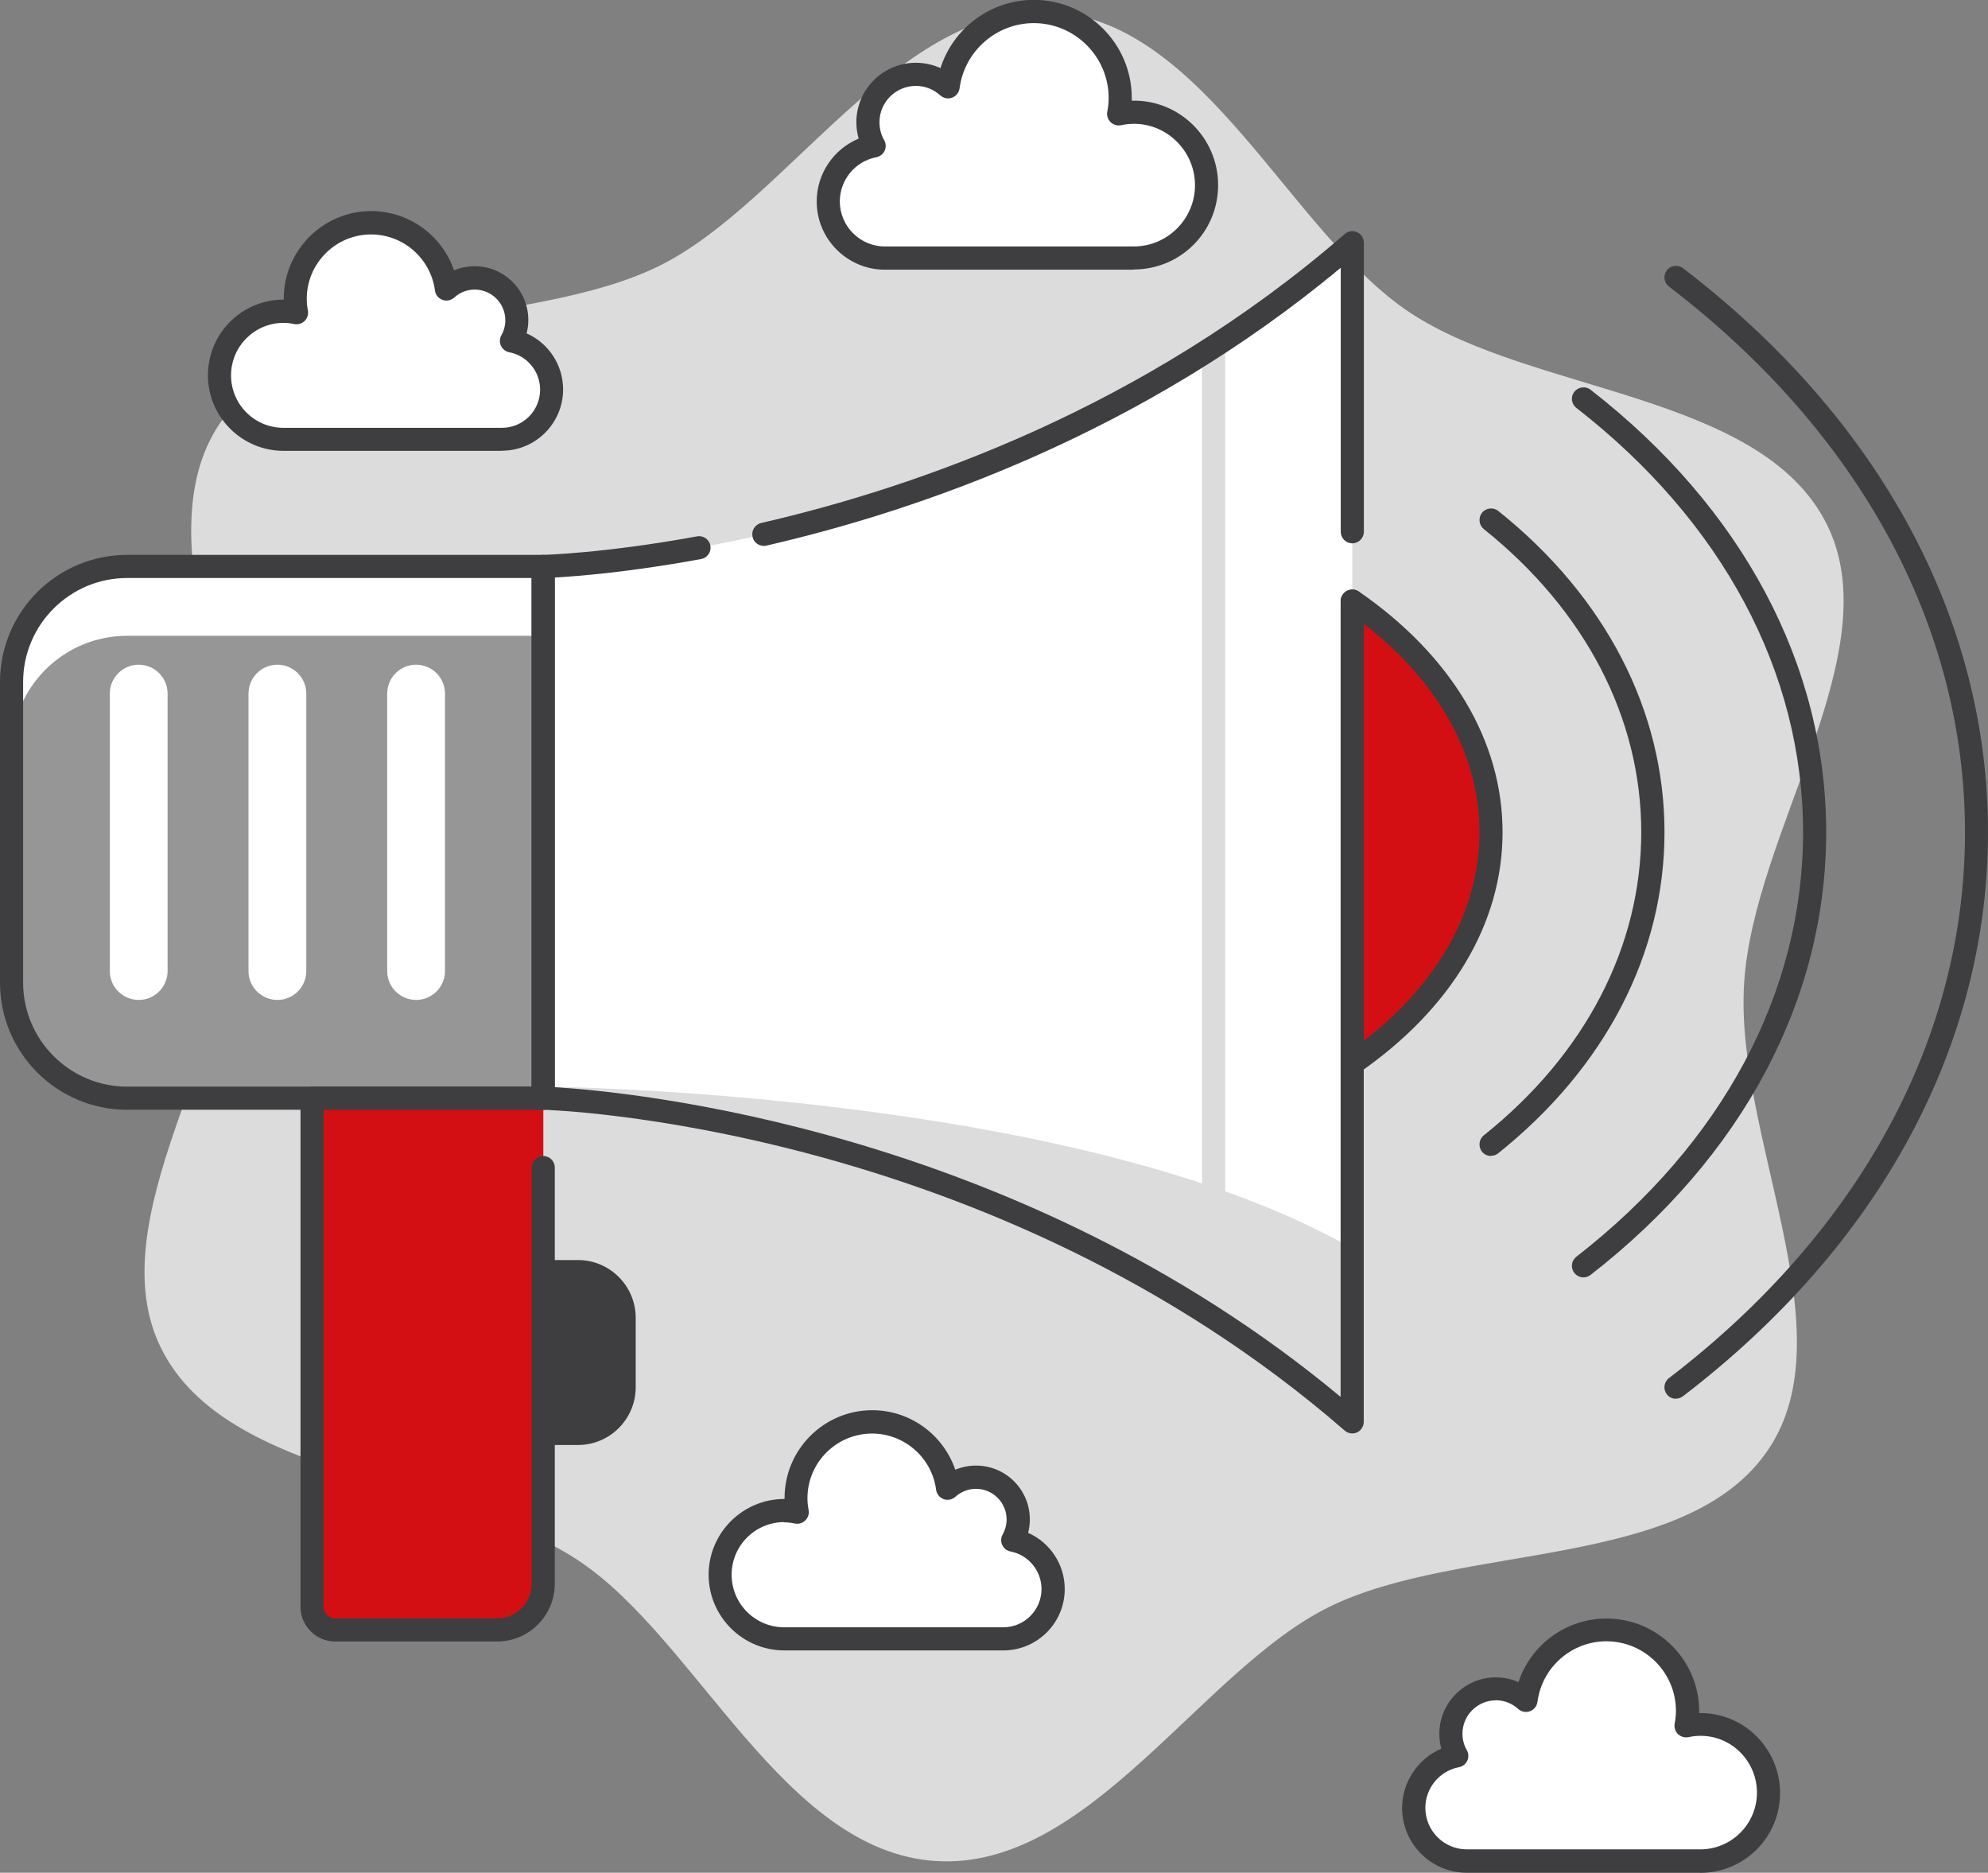
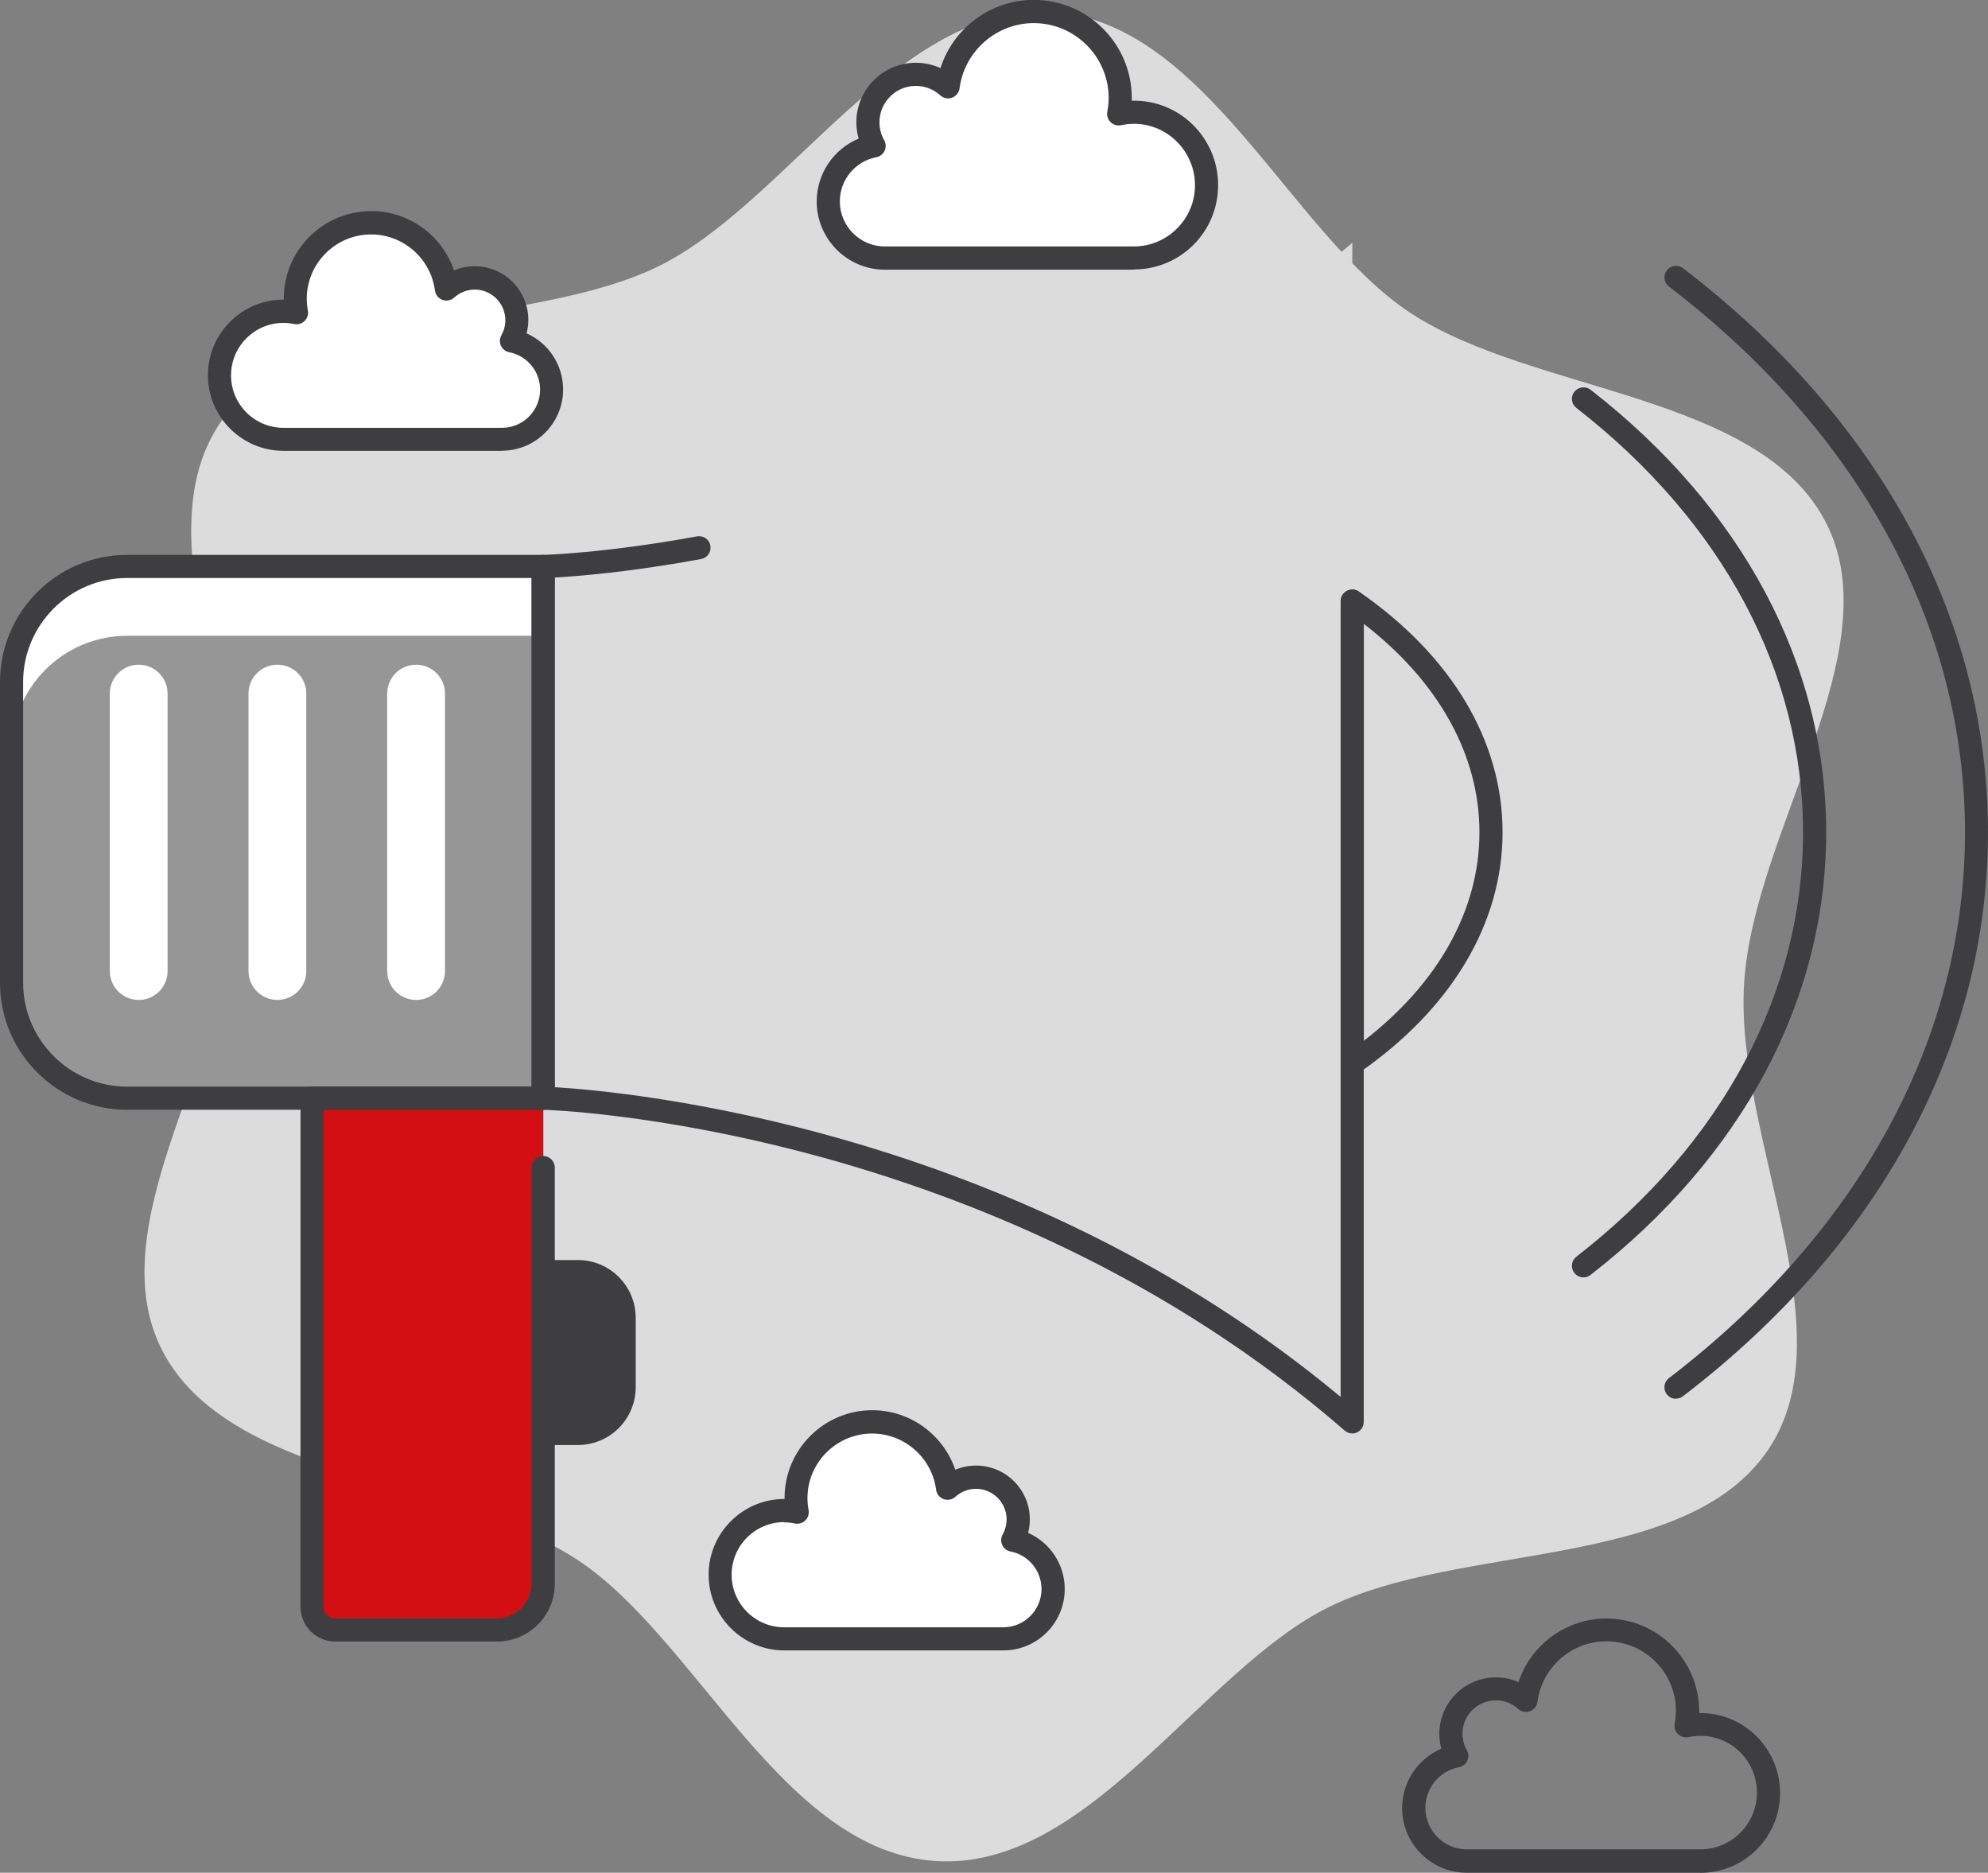
<svg xmlns="http://www.w3.org/2000/svg" id="Ebene_2" data-name="Ebene 2" viewBox="0 0 172 162">
  <rect x="0" y="0" width="172" height="162" fill="#808080" stroke="none" />
  <defs>
    <style>
      .cls-1 {
        fill: #969696;
      }

      .cls-2 {
        fill: #3e3d40;
      }

      .cls-3 {
        fill: #fff;
      }

      .cls-4 {
        fill: #d40f14;
      }

      .cls-5 {
        fill: #dcdcdc;
      }
    </style>
  </defs>
  <g id="marketing">
    <g>
      <path class="cls-5" d="M91.03,1.03c13.22.83,20.65,19.18,30.94,26,10.62,7.04,30.4,6.94,36.08,18.32,5.51,11.02-6.32,26.53-7.15,39.71-.83,13.17,8.97,30.03,2.12,40.29-7.06,10.58-26.68,8.03-38.09,13.69-11.06,5.49-20.73,22.77-33.95,21.95-13.22-.83-20.65-19.18-30.94-26-10.62-7.04-30.4-6.94-36.08-18.32-5.51-11.02,6.32-26.53,7.15-39.71.83-13.17-8.97-30.03-2.12-40.29,7.06-10.58,26.68-8.03,38.09-13.69C68.14,17.49,77.8.2,91.03,1.03Z" />
      <path class="cls-4" d="M27,95h20v42c0,2.21-1.79,4-4,4h-14c-1.1,0-2-.9-2-2v-44h0Z" />
      <path class="cls-4" d="M33,95h14v42c0,2.21-1.79,4-4,4h-8c-1.1,0-2-.9-2-2v-44h0Z" />
      <path class="cls-2" d="M47,109h3c2.76,0,5,2.24,5,5v6c0,2.76-2.24,5-5,5h-3v-16h0Z" />
      <path class="cls-5" d="M117,123c-31.27-27.16-70-28-70-28v-46s38.73-.84,70-28v102Z" />
-       <path class="cls-3" d="M117,108c-23.82-13.66-70-14-70-14v-45s38.73-.84,70-28v87Z" />
      <path class="cls-3" d="M11,49h36v46H11c-5.52,0-10-4.48-10-10v-26c0-5.52,4.48-10,10-10Z" />
      <path class="cls-1" d="M11,55h36v40H11c-5.52,0-10-4.48-10-10v-20c0-5.52,4.48-10,10-10Z" />
-       <path class="cls-4" d="M117,52v40c16-11.05,16-28.95,0-40Z" />
      <path class="cls-2" d="M43,142h-14c-1.65,0-3-1.35-3-3v-44c0-.55.45-1,1-1h20c.55,0,1,.45,1,1s-.45,1-1,1h-19v43c0,.55.45,1,1,1h14c1.65,0,3-1.35,3-3v-36c0-.55.45-1,1-1s1,.45,1,1v36c0,2.76-2.24,5-5,5Z" />
      <rect class="cls-5" x="104" y="30.01" width="2" height="83.98" />
      <path class="cls-2" d="M117,124c-.24,0-.47-.08-.66-.25-30.65-26.62-68.98-27.75-69.37-27.75-.54-.01-.98-.46-.98-1v-46c0-.54.43-.99.98-1,.05,0,5.3-.13,13.33-1.6.55-.1,1.07.26,1.16.8.1.54-.26,1.06-.8,1.16-6.25,1.15-10.77,1.49-12.67,1.6v44.09c6.14.36,39.89,3.39,68,26.79V52c0-.55.45-1,1-1s1,.45,1,1v71c0,.39-.23.75-.58.91-.13.06-.27.09-.42.09Z" />
-       <path class="cls-2" d="M66.08,47.22c-.46,0-.87-.31-.97-.78-.12-.54.21-1.07.75-1.2,13.46-3.1,33.16-9.95,50.49-25,.3-.26.71-.32,1.07-.15.36.16.58.52.58.91v25c0,.55-.45,1-1,1s-1-.45-1-1v-22.84c-17.23,14.35-36.44,20.99-49.7,24.04-.08.02-.15.03-.22.03Z" />
      <path class="cls-2" d="M47,96H11c-6.07,0-11-4.93-11-11v-26c0-6.07,4.93-11,11-11h36c.55,0,1,.45,1,1v46c0,.55-.45,1-1,1ZM11,50c-4.96,0-9,4.04-9,9v26c0,4.96,4.04,9,9,9h35v-44H11Z" />
      <path class="cls-3" d="M24,86.5c-1.38,0-2.5-1.12-2.5-2.5v-24c0-1.38,1.12-2.5,2.5-2.5s2.5,1.12,2.5,2.5v24c0,1.38-1.12,2.5-2.5,2.5Z" />
      <path class="cls-3" d="M36,86.5c-1.38,0-2.5-1.12-2.5-2.5v-24c0-1.38,1.12-2.5,2.5-2.5s2.5,1.12,2.5,2.5v24c0,1.38-1.12,2.5-2.5,2.5Z" />
      <path class="cls-3" d="M12,86.5c-1.38,0-2.5-1.12-2.5-2.5v-24c0-1.38,1.12-2.5,2.5-2.5s2.5,1.12,2.5,2.5v24c0,1.38-1.12,2.5-2.5,2.5Z" />
      <path class="cls-2" d="M117,93c-.16,0-.32-.04-.46-.11-.33-.17-.54-.51-.54-.89v-40c0-.37.21-.71.54-.89.33-.17.73-.15,1.03.06,8.02,5.54,12.43,12.93,12.43,20.82s-4.42,15.28-12.43,20.82c-.17.12-.37.18-.57.18ZM118,53.97v36.06c6.47-5,10-11.34,10-18.03s-3.53-13.03-10-18.03Z" />
-       <path class="cls-2" d="M129,100c-.29,0-.59-.13-.78-.38-.34-.43-.27-1.06.16-1.41,8.79-7.02,13.62-16.34,13.62-26.22s-4.84-19.19-13.62-26.22c-.43-.35-.5-.97-.16-1.41.34-.43.98-.5,1.41-.16,9.27,7.41,14.38,17.28,14.38,27.78s-5.11,20.37-14.38,27.78c-.18.15-.4.22-.62.22Z" />
      <path class="cls-2" d="M137,110.5c-.3,0-.59-.13-.79-.39-.34-.44-.26-1.06.18-1.4,12.65-9.83,19.61-22.87,19.61-36.71s-6.97-26.88-19.61-36.71c-.44-.34-.52-.97-.18-1.4.34-.43.97-.51,1.4-.18,13.15,10.22,20.39,23.82,20.39,38.29s-7.24,28.07-20.39,38.29c-.18.14-.4.21-.61.21Z" />
      <path class="cls-2" d="M145,121c-.3,0-.6-.13-.79-.39-.34-.44-.25-1.07.19-1.4,16.51-12.64,25.61-29.4,25.61-47.21s-9.09-34.57-25.61-47.21c-.44-.34-.52-.96-.19-1.4.33-.44.96-.52,1.4-.19,17.02,13.02,26.39,30.35,26.39,48.79s-9.37,35.77-26.39,48.79c-.18.14-.39.21-.61.21Z" />
      <path class="cls-3" d="M75.63,12.63c-.34-.6-.54-1.3-.54-2.04,0-2.29,1.86-4.15,4.15-4.15,1.07,0,2.05.41,2.79,1.08.48-3.67,3.61-6.51,7.41-6.51,4.13,0,7.48,3.35,7.48,7.48,0,.47-.05.93-.13,1.38.42-.09.85-.14,1.29-.14,3.48,0,6.3,2.82,6.3,6.3s-2.82,6.3-6.3,6.3h-21.53c-2.71,0-4.9-2.19-4.9-4.9,0-2.39,1.71-4.37,3.97-4.8Z" />
      <path class="cls-2" d="M98.09,23.33h-21.53c-3.25,0-5.9-2.65-5.9-5.9,0-2.41,1.47-4.54,3.63-5.44-.13-.46-.2-.93-.2-1.41,0-2.84,2.31-5.15,5.15-5.15.74,0,1.46.16,2.13.46,1.1-3.45,4.34-5.9,8.07-5.9,4.68,0,8.48,3.81,8.48,8.48,0,.08,0,.16,0,.24,4.12-.11,7.47,3.22,7.47,7.3s-3.28,7.3-7.3,7.3ZM79.24,7.43c-1.74,0-3.15,1.41-3.15,3.15,0,.54.14,1.08.41,1.55.16.28.17.62.04.91-.14.29-.4.5-.72.56-1.83.35-3.16,1.96-3.16,3.82,0,2.15,1.75,3.9,3.9,3.9h21.53c2.92,0,5.3-2.38,5.3-5.3,0-3.28-3.02-5.91-6.39-5.19-.33.07-.67-.03-.91-.26-.24-.23-.35-.57-.29-.9.08-.42.12-.81.12-1.19,0-3.57-2.91-6.48-6.48-6.48-3.24,0-6,2.43-6.42,5.64-.05.37-.3.68-.65.81-.35.13-.74.05-1.02-.2-.58-.53-1.33-.82-2.12-.82Z" />
-       <path class="cls-3" d="M126.03,151.9c-.32-.57-.51-1.22-.51-1.91,0-2.15,1.74-3.89,3.89-3.89,1.01,0,1.92.39,2.61,1.01.45-3.44,3.38-6.11,6.95-6.11,3.88,0,7.02,3.14,7.02,7.02,0,.44-.05.87-.12,1.29.39-.08.8-.13,1.21-.13,3.27,0,5.91,2.65,5.91,5.91s-2.65,5.91-5.91,5.91h-20.19c-2.54,0-4.59-2.06-4.59-4.59,0-2.24,1.6-4.1,3.72-4.5Z" />
      <path class="cls-2" d="M147.09,162h-20.19c-3.08,0-5.59-2.51-5.59-5.59,0-2.27,1.37-4.27,3.39-5.14-.11-.42-.17-.85-.17-1.28,0-2.7,2.2-4.89,4.89-4.89.68,0,1.34.14,1.96.41,1.06-3.22,4.11-5.5,7.61-5.5,4.42,0,8.02,3.6,8.02,8.02,0,.05,0,.11,0,.16,3.85-.07,7,3.07,7,6.91s-3.1,6.91-6.91,6.91ZM129.42,147.09c-1.6,0-2.89,1.3-2.89,2.89,0,.5.13.99.38,1.42.16.28.17.62.04.91-.14.29-.4.5-.72.56-1.69.32-2.91,1.81-2.91,3.52,0,1.98,1.61,3.59,3.59,3.59h20.19c2.71,0,4.91-2.2,4.91-4.91,0-3.04-2.77-5.47-5.92-4.8-.33.07-.67-.03-.91-.26-.24-.23-.35-.57-.29-.9.07-.39.11-.75.11-1.11,0-3.32-2.7-6.02-6.02-6.02-3.01,0-5.57,2.25-5.96,5.24-.05.37-.3.68-.65.81-.35.13-.74.05-1.02-.2-.54-.49-1.23-.75-1.94-.75Z" />
      <path class="cls-3" d="M87.62,133.23c.3-.53.47-1.14.47-1.8,0-2.02-1.64-3.65-3.65-3.65-.95,0-1.8.36-2.45.95-.42-3.23-3.18-5.73-6.53-5.73-3.64,0-6.59,2.95-6.59,6.59,0,.41.04.82.12,1.21-.37-.08-.75-.12-1.14-.12-3.07,0-5.55,2.48-5.55,5.55s2.48,5.55,5.55,5.55h18.95c2.38,0,4.31-1.93,4.31-4.31,0-2.1-1.5-3.85-3.49-4.23Z" />
      <path class="cls-2" d="M86.81,142.77h-18.95c-3.61,0-6.55-2.94-6.55-6.55s2.94-6.55,6.55-6.55h.02s0-.06,0-.09c0-4.18,3.4-7.59,7.59-7.59,3.29,0,6.15,2.13,7.18,5.15.57-.24,1.18-.36,1.8-.36,2.57,0,4.65,2.09,4.65,4.65,0,.4-.05.79-.15,1.17,1.89.83,3.17,2.72,3.17,4.86,0,2.93-2.38,5.31-5.31,5.31ZM67.85,131.67c-2.51,0-4.55,2.04-4.55,4.55s2.04,4.55,4.55,4.55h18.95c1.83,0,3.31-1.49,3.31-3.31,0-1.58-1.13-2.95-2.68-3.25-.32-.06-.58-.27-.72-.56-.13-.29-.12-.63.04-.91.22-.4.34-.85.34-1.3,0-1.46-1.19-2.65-2.65-2.65-.66,0-1.29.25-1.78.69-.28.25-.67.33-1.02.2-.35-.13-.6-.44-.65-.81-.36-2.77-2.74-4.86-5.54-4.86-3.08,0-5.59,2.51-5.59,5.59,0,.33.03.67.1,1.03.06.33-.05.67-.29.9-.24.23-.58.33-.91.26-.32-.07-.63-.1-.93-.1Z" />
      <path class="cls-3" d="M44.25,29.48c.3-.53.47-1.14.47-1.79,0-2.01-1.63-3.65-3.64-3.65-.94,0-1.8.36-2.45.95-.42-3.23-3.17-5.72-6.51-5.72-3.63,0-6.57,2.94-6.57,6.57,0,.41.04.82.12,1.21-.37-.08-.75-.12-1.14-.12-3.06,0-5.54,2.48-5.54,5.54s2.48,5.54,5.54,5.54h18.9c2.37,0,4.3-1.93,4.3-4.3,0-2.1-1.5-3.84-3.49-4.22Z" />
      <path class="cls-2" d="M43.43,39h-18.9c-3.6,0-6.54-2.93-6.54-6.54s2.93-6.54,6.54-6.54h.02s0-.06,0-.09c0-4.17,3.4-7.57,7.57-7.57,3.28,0,6.14,2.12,7.16,5.13.56-.24,1.17-.36,1.79-.36,2.56,0,4.64,2.08,4.64,4.65,0,.39-.05.79-.15,1.16,1.89.83,3.16,2.72,3.16,4.85,0,2.92-2.38,5.3-5.3,5.3ZM24.53,27.93c-2.5,0-4.54,2.03-4.54,4.54s2.03,4.54,4.54,4.54h18.9c1.82,0,3.3-1.48,3.3-3.3,0-1.58-1.12-2.94-2.67-3.24-.32-.06-.58-.27-.72-.56-.13-.29-.12-.63.04-.91.22-.39.34-.84.34-1.3,0-1.46-1.19-2.65-2.64-2.65-.66,0-1.29.24-1.78.69-.28.25-.67.33-1.02.2-.35-.13-.6-.44-.65-.81-.36-2.76-2.73-4.85-5.52-4.85-3.07,0-5.57,2.5-5.57,5.57,0,.33.03.67.1,1.02.06.33-.05.67-.29.9-.24.23-.58.33-.91.26-.31-.07-.63-.1-.93-.1Z" />
    </g>
  </g>
</svg>